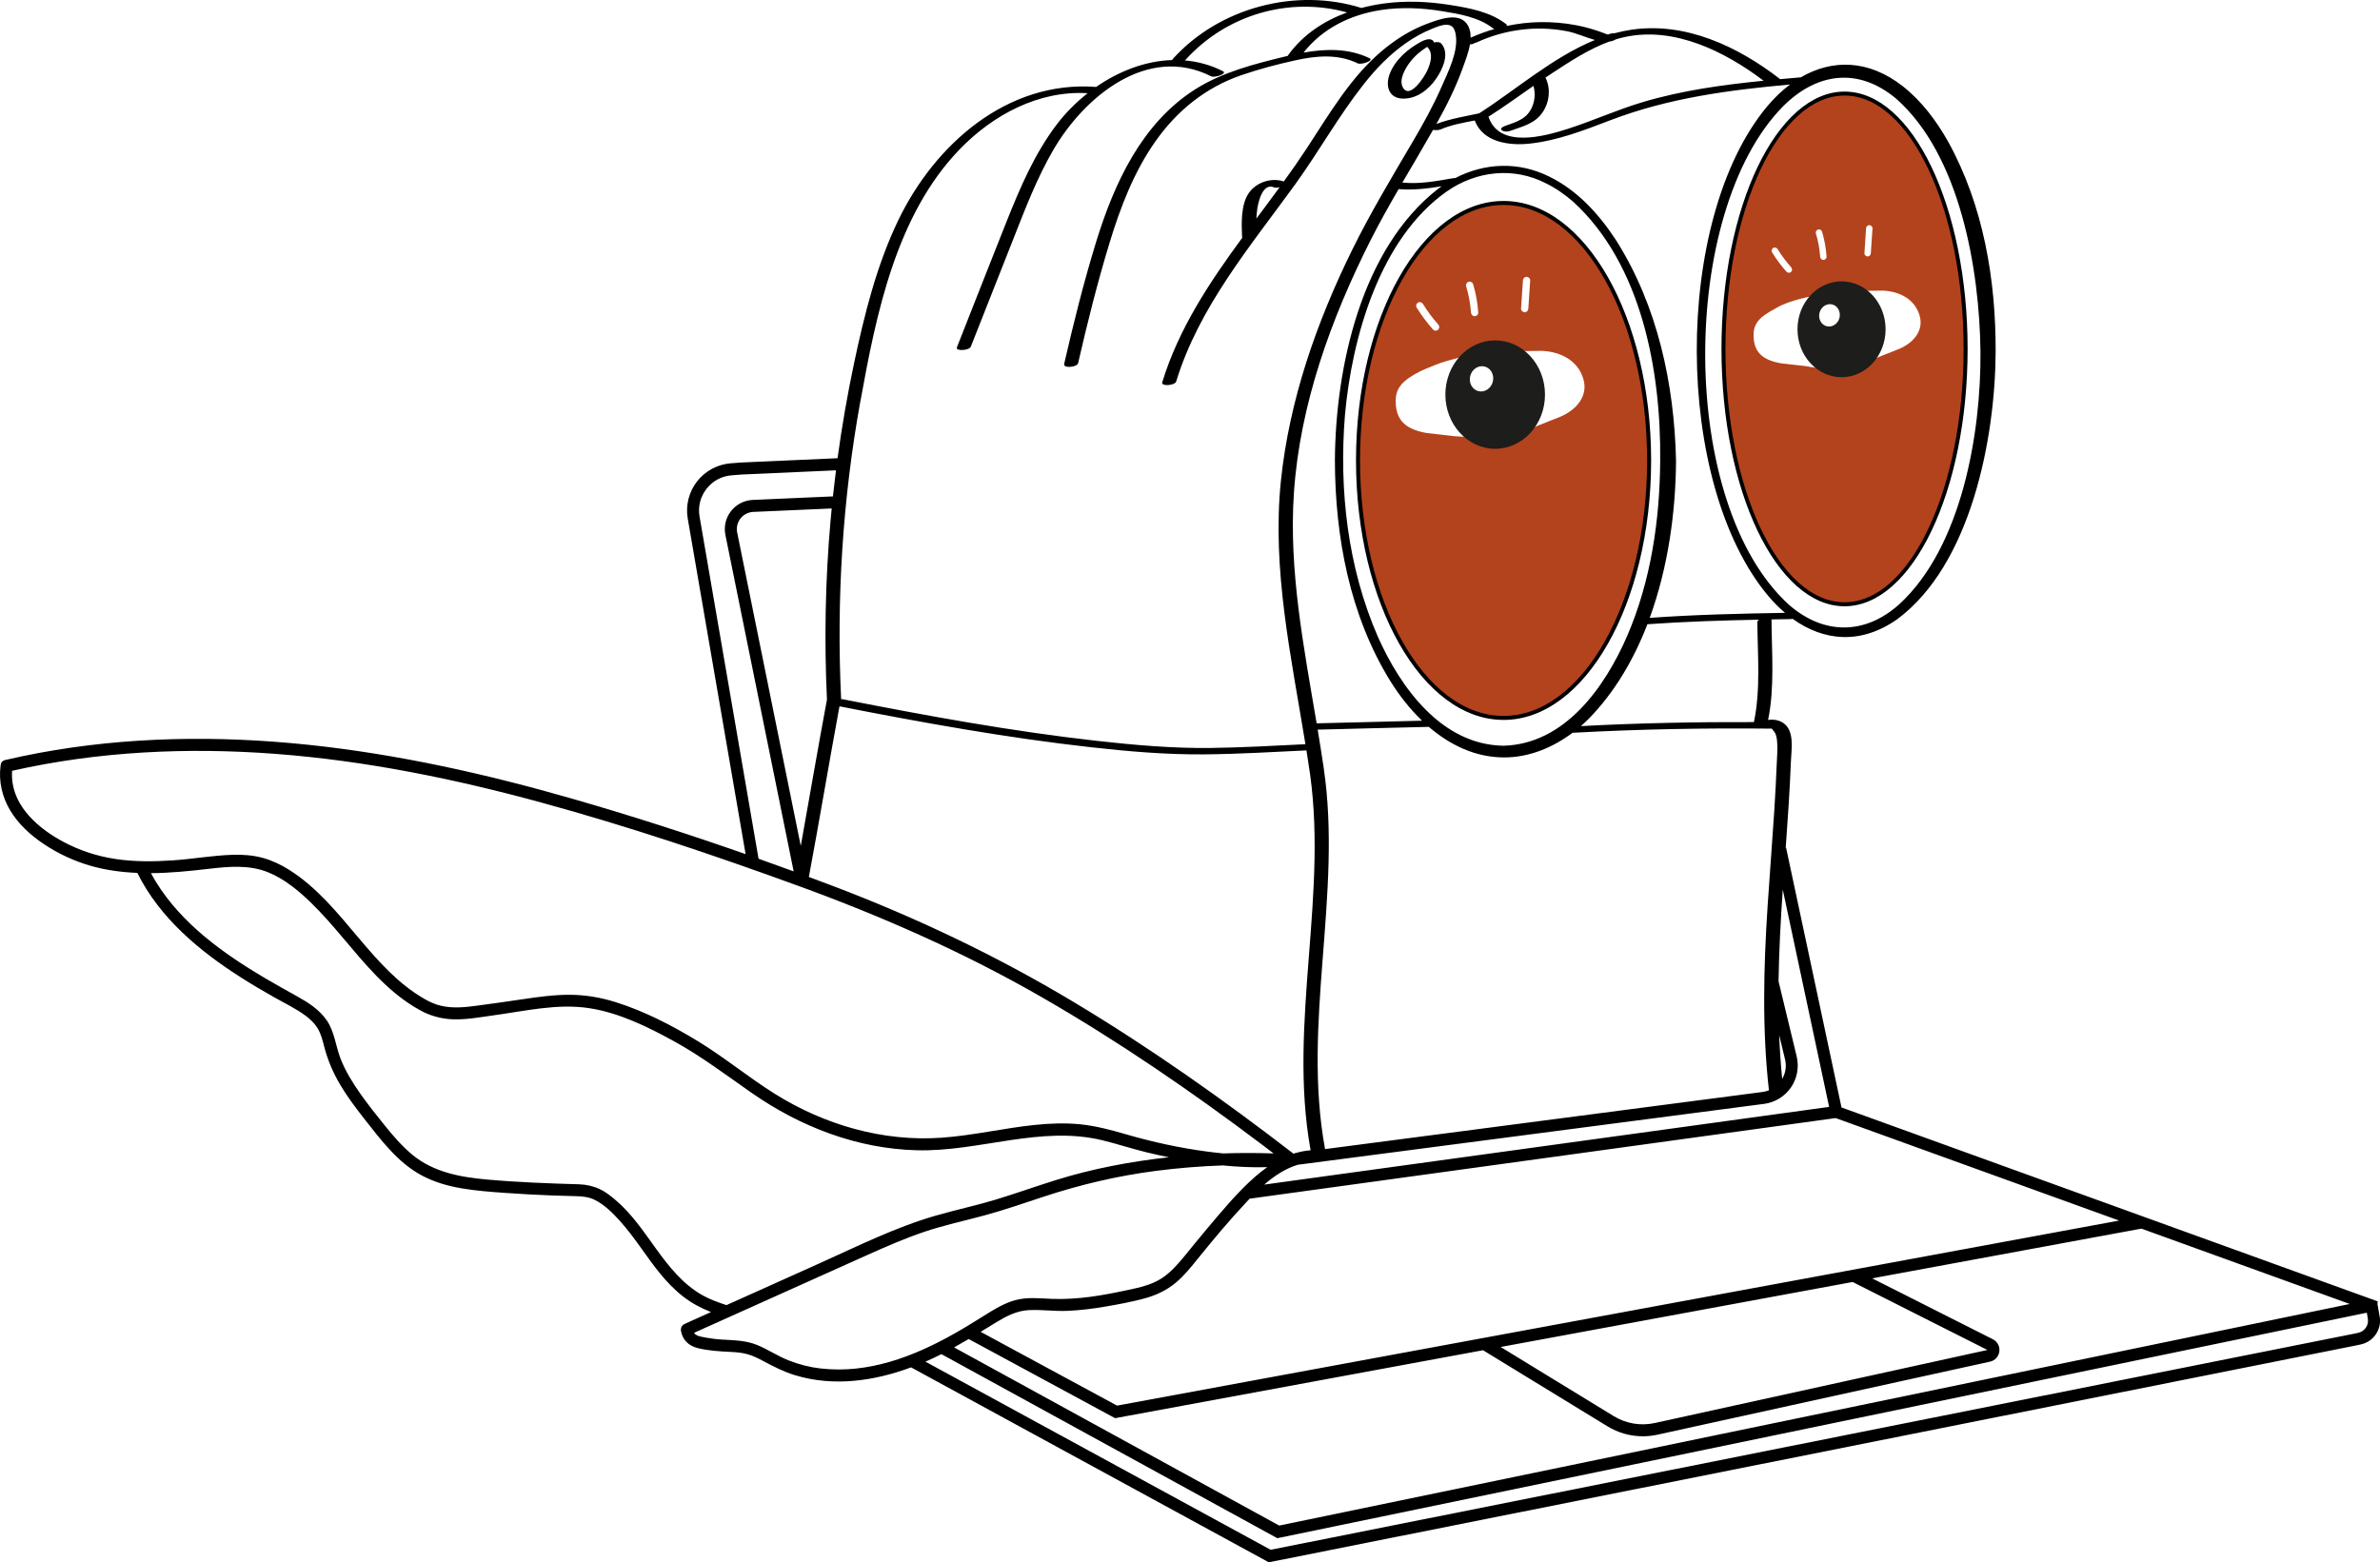
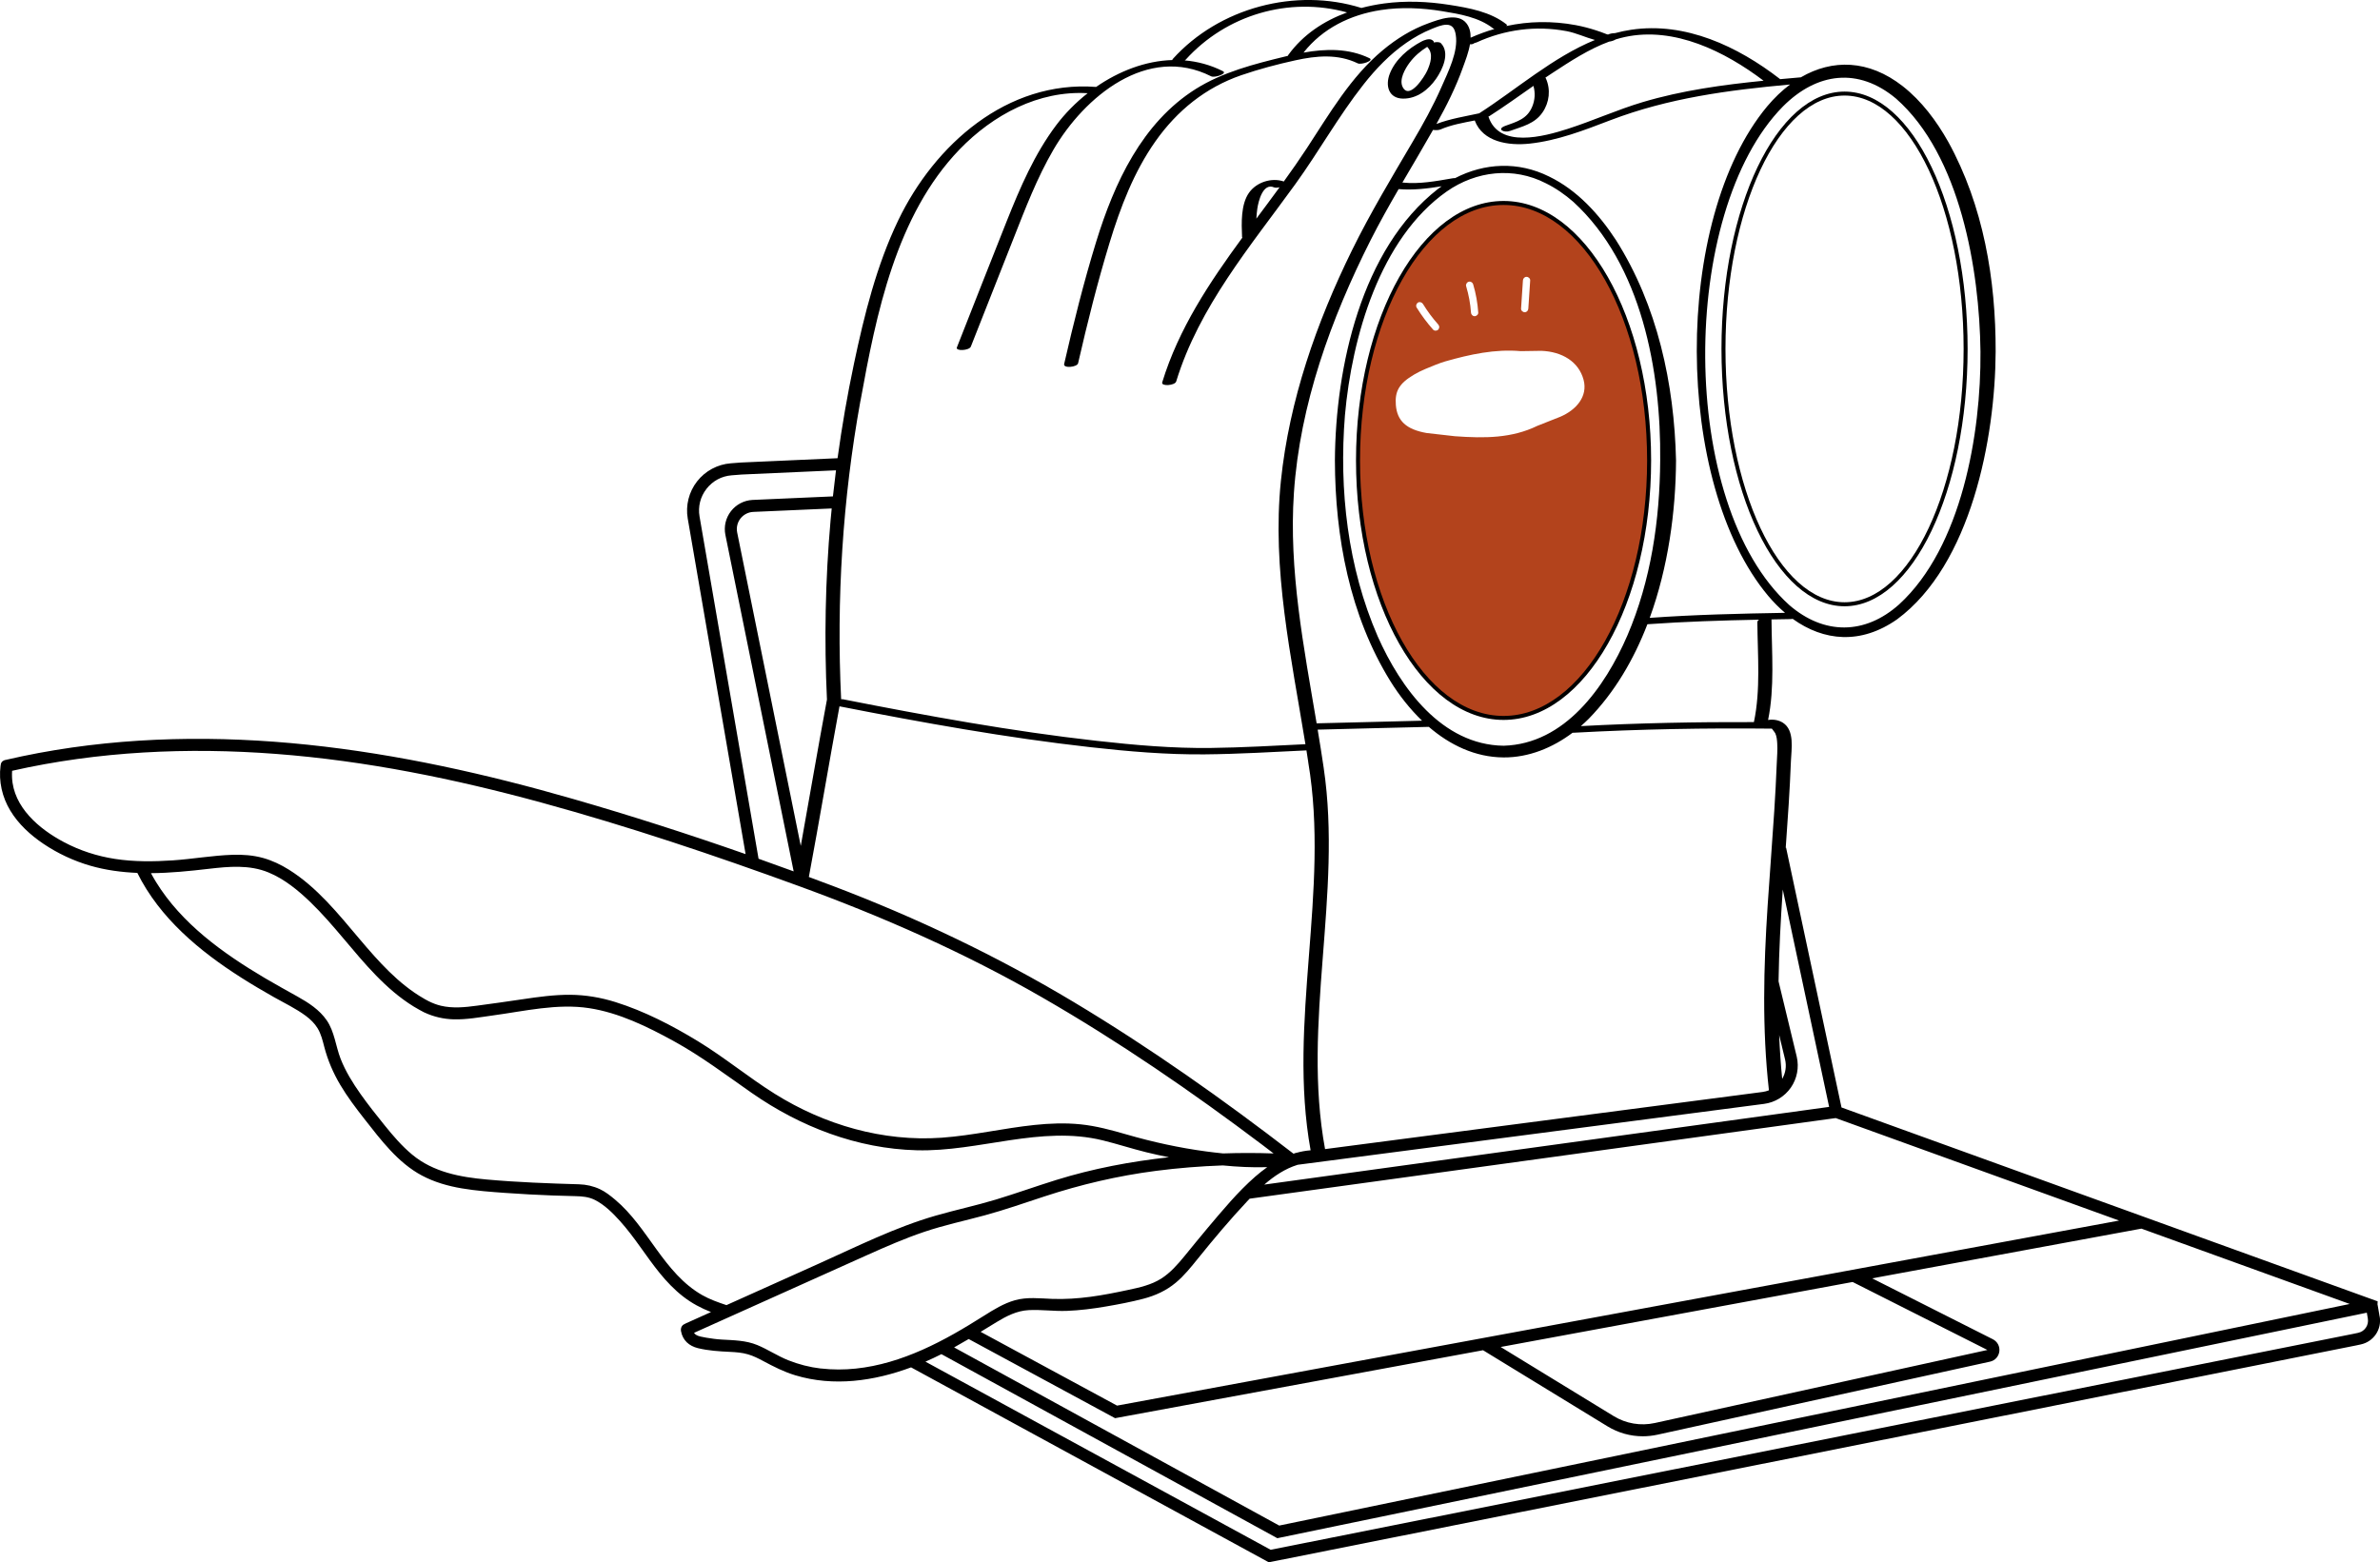
<svg xmlns="http://www.w3.org/2000/svg" id="Calque_2" viewBox="0 0 1062.13 697.36">
  <defs>
    <style>.cls-1{fill:#b3431c;}.cls-2{fill:#1d1d1b;}</style>
  </defs>
  <g id="Calque_1-2">
    <path d="M656.47,19.78c1.33,0,2.62-1.33.58-1.33-1.33,0-2.62,1.33-.58,1.33h0Z" />
    <path d="M626.2,44.01c6.19.06,11.34-4.02,14.71-8.89,2.87-4.15,6.31-11.46,2.14-15.83-.56-.58-1.9-.6-3.19-.33.16-.48-.39-.92-1-1.23-1.22-.62-3.39.21-4.48.79-5.88,3.12-11.64,7.98-14.14,14.33-2.11,5.36-.58,11.11,5.96,11.17ZM629.09,27.94c2.15-2.88,4.85-5.17,7.86-7.05.03.06.05.12.11.18,2.75,2.88,1.32,7.26-.13,10.48-1.16,2.56-7.83,13.14-10.9,7.4-1.82-3.41,1.06-8.32,3.06-11.01Z" />
    <path d="M1061.97,587.61l-.93-5.35h-.04s.08-1.42.08-1.42l-239.27-86.54-24.73-115.95-.16.03c.93-12.9,1.82-25.79,2.32-38.72.21-5.28,1.75-13.65-3.57-17.07-1.93-1.24-4.33-1.6-6.62-1.24,2.97-14.56,1.62-29.99,1.52-44.75,0-.05-.02-.09-.03-.13,2.89-.05,5.77-.1,8.66-.15.28,0,.56-.04.83-.1,13.88,10,30.42,11.57,46.63.18,32.91-24.35,43.75-80.62,43.94-119.42.09-32.22-5.46-65.22-21.18-93.72-5.22-9.27-11.84-18.16-20.29-24.79-15.24-11.93-31.45-12.13-45.46-3.96-3.1.27-6.2.55-9.3.83-.03-.05-.07-.11-.13-.16-18.74-14.48-42.07-25.51-66.3-21.9-2.45.36-4.85.88-7.22,1.51-1.07.01-2.27.22-3.11.63-.15-.04-.32-.09-.52-.13-.89-.34-1.78-.68-2.67-1.01-.71-.25-1.43-.5-2.15-.73-2.96-.97-5.98-1.75-9.04-2.33-5.22-.98-10.52-1.42-15.82-1.35-5.11.07-10.17.68-15.14,1.74.25-.26.31-.52.04-.73-7.16-5.63-16.68-7.33-25.46-8.71-9.67-1.52-19.49-1.93-29.21-.62-3.39.46-6.77,1.13-10.08,2-29.34-9.21-63.49-.13-84.13,22.72-.18.2-.26.38-.26.53-11.98.35-23.84,4.96-34,12-.03,0-.04,0-.07,0-39.66-2.99-72,25.73-88.26,59.57-9.68,20.16-15.12,42.14-19.73,63.92-2.96,13.98-5.39,28.07-7.33,42.23l-43.08,1.92-4.57.35c-5.92.46-11.4,3.4-15.05,8.08-3.65,4.68-5.17,10.72-4.16,16.57l25.82,149.78c-25.37-8.88-50.98-17.12-76.76-24.55-38.83-11.19-78.42-20.06-118.65-24.27-39.98-4.18-80.6-3.67-120.18,3.71-4.93.92-9.84,1.96-14.72,3.09-.05,0-.09.02-.14.03-.02,0-.04,0-.07.01-.12.03-.22.07-.32.11-.01,0-.03,0-.04.01-1.04.39-1.52,1.25-1.55,2.16-.02.1-.04.2-.06.3-.9,6.95.72,13.96,4.33,19.95,3.65,6.06,9,10.94,14.83,14.87,6.35,4.28,13.51,7.62,20.86,9.75,6.82,1.98,13.92,2.92,21.02,3.22,9.99,20.14,27.74,34.9,46.39,46.76,4.76,3.03,9.62,5.89,14.53,8.67,4.78,2.71,9.86,5.11,14.28,8.39,2.03,1.51,3.92,3.34,5.24,5.51,1.56,2.56,2.25,5.5,3,8.37,1.55,5.95,3.96,11.57,7.1,16.87,3.18,5.37,6.96,10.35,10.8,15.26,3.71,4.75,7.41,9.54,11.53,13.95,4.12,4.41,8.77,8.45,14.12,11.29,5.55,2.96,11.66,4.7,17.84,5.74,6.44,1.09,12.97,1.57,19.48,2.03,7,.5,14.02.88,21.03,1.14,3.42.13,6.85.23,10.27.3,2.96.06,5.82.32,8.52,1.66,4.32,2.15,8,5.83,11.2,9.37,6.6,7.3,11.67,15.8,17.88,23.41,3.11,3.82,6.52,7.38,10.42,10.4,3.83,2.97,7.89,5.12,12.38,6.89-1.62.73-3.25,1.46-4.87,2.19-2.19.98-4.37,1.96-6.56,2.95-.11.05-.21.12-.3.19-1.34.49-1.9,1.86-1.65,3.21.74,4.09,3.6,6.6,7.53,7.57,4.66,1.14,9.5,1.43,14.27,1.66,2.74.13,5.46.33,8.11,1.11,2.41.7,4.65,1.84,6.85,3.02,4.61,2.47,9.2,4.8,14.22,6.32,17.14,5.18,35.17,2.6,51.69-3.53l158.79,86.54.85.46,485.13-96.77,2.15-.46c5.76-1.22,9.49-6.72,8.48-12.52ZM1048.59,582.02l-477.72,98.9-145.08-79.52c2.19-1.21,4.36-2.46,6.51-3.74l65.33,35.33,164.21-30.33,55.51,33.95c4.82,2.95,10.26,4.46,15.79,4.46,2.18,0,4.38-.24,6.55-.71l148.4-32.6c2.24-.49,3.87-2.28,4.16-4.55s-.85-4.41-2.9-5.45l-53.85-27.18,120.16-22.19,92.94,33.62ZM669.71,601.21l157.07-29.01,60.14,30.34-148.4,32.6c-6.33,1.39-12.86.29-18.39-3.09l-50.42-30.84ZM945.68,544.79l-447.17,82.59-60.88-32.93c2.39-1.46,4.77-2.93,7.17-4.38,4.4-2.68,9.01-5.03,14.25-5.31,5.66-.3,11.32.55,16.99.34,5.83-.22,11.63-.96,17.38-1.94,5.64-.96,11.33-2.04,16.87-3.49,5.3-1.39,10.13-3.59,14.36-7.1,3.8-3.15,6.9-7.05,9.99-10.88,7.03-8.72,14.27-17.34,21.94-25.51.36-.39.73-.78,1.1-1.16l261.54-35.98,126.46,45.74ZM795.6,397.04l20.69,97.01-252.08,34.68c4.41-3.83,9.29-7.1,14.84-8.82.04-.01.07-.02.11-.03l208.12-27.18c4.81-.63,9.16-3.28,11.93-7.26,2.77-3.99,3.73-8.99,2.64-13.75l-8.13-33.67c.2-13.66.95-27.33,1.88-40.98ZM782.72,322.3c-25.75-.1-51.53.42-77.23,1.79,1.21-1.05,2.39-2.14,3.52-3.27,11.56-11.84,20.09-26.41,26.18-42.2,16.58-1.18,33.21-1.7,49.83-2.04-.46.31-.76.69-.76,1.14.11,14.67,1.52,30.13-1.54,44.58ZM726.25,283.66c-9.99,23.05-27.88,48.44-55.26,49.19-27.51-.39-45.9-25.72-56.15-48.8-13.41-30.86-17.32-65.33-14.63-98.71,3.09-34.78,15.59-78.94,45.46-99.9,13.17-9.18,29.77-11.05,44.2-3.64,4.39,2.14,8.57,5.07,12.25,8.28,30.55,27.99,39.18,75.61,38.78,115.44-.18,26.62-4.1,53.56-14.65,78.14ZM641.76,84.3c-34.34,26.75-45.77,79.7-46.03,121.21.09,34.11,6.61,69.25,24.79,98.57,3.9,6.26,8.64,12.34,14.11,17.59-15.68.35-31.36.85-47.05,1.18-5.74-34.07-12.48-68.3-10.14-102.9,2.66-39.34,16.54-77.72,34.18-112.67,3.93-7.78,8.19-15.36,12.55-22.87,6.38.54,12.86-.23,19.22-1.27-.55.38-1.09.77-1.63,1.17ZM793.99,461.96l2.65,10.97c.69,2.99.22,6.01-1.3,8.62-.65-6.53-1.08-13.06-1.35-19.59ZM790.35,325.21c.11,0,.24,0,.38,0,.8.91,1.56,2.16,1.53,2.09.64,1.38.78,3.01.87,4.5.19,2.96-.09,6.01-.21,8.97-.28,7.05-.66,14.1-1.11,21.15-.9,14.1-2.04,28.19-2.96,42.3-1.8,27.48-2.5,55.02.58,82.43-.9.35-1.85.61-2.84.74l-195.25,25.5c-10.38-56.3,7.76-113.65-.6-170.08,0,0,0-.02,0-.03-.83-5.7-1.75-11.4-2.7-17.11,16.54-.36,33.07-.91,49.61-1.24,9.36,8.05,20.63,13.56,33.34,13.64,11.28.08,21.93-4.33,30.83-11.03.21,0,.44,0,.7,0,29.23-1.6,58.55-2.13,87.82-1.82ZM846.17,44.02c28.62,25.2,37.24,76.38,37.66,112.97.28,36.46-8.36,87.21-36.32,112.79-15.29,13.64-33.5,13.66-48.96.32-49.88-44.98-49.33-175.4-2.88-222.58,15.15-15.19,33.67-17.6,50.5-3.5ZM798.9,37.68c-3.63,2.71-7.07,6-10.27,9.81-42.15,50.65-41.77,168.12.52,218.53,2.36,2.79,4.86,5.29,7.46,7.51-20.13.35-40.29.81-60.38,2.25,8.23-22.6,11.61-47.45,11.74-70.26-.78-34.21-8.31-69.2-26.81-98.37-7.53-11.52-17.26-22.27-29.82-28.35-13.82-6.87-28.9-6.08-41.98.71-.38-.02-.81.01-1.31.1-7.16,1.24-14.6,2.63-21.89,1.89-.1-.01-.21,0-.32,0,4.57-7.83,9.22-15.62,13.69-23.52,1.11.18,2.51.14,3.29-.19,4.9-2.11,10.13-2.99,15.32-4.02,3.6,9.67,15.16,11.32,24.41,10.34,12.58-1.34,24.42-5.98,36.15-10.46,25.98-9.92,52.73-13.44,80.2-15.94ZM718.17,18.57c1.04-.14,2.02-.45,2.88-.98,1.36-.42,2.73-.78,4.11-1.08,22.09-4.76,44.65,6.48,61.88,19.52-18.22,1.82-36.4,4.32-53.99,9.56-11.35,3.39-22.15,8.31-33.42,11.93-10.58,3.4-30.71,8.9-35.38-5.5.16-.06.31-.12.42-.19,6.7-4.29,13.15-8.95,19.67-13.5.85,3.06.71,6.25-.56,9.29-2.3,5.5-6.81,6.67-12,8.55-4.08,1.48-.57,3.24,2.13,2.26,5.52-2.01,10.96-3.15,14.47-8.25,3.1-4.5,3.73-10.25,1.48-15.24-.05-.11-.12-.2-.2-.28,1.05-.71,2.11-1.42,3.17-2.11,7.88-5.16,16.3-10.68,25.32-13.99ZM699.09,13.89c4.31.81,8.46,2.8,12.68,3.95-18.68,7.64-35.12,22.12-51.64,32.74-6.45,1.41-12.93,2.4-19.1,4.75,4.5-8.06,8.66-16.35,11.77-25.06,1.07-2.99,2.73-7.09,3.3-11.06,1.03.11,2.21.03,2.9-.29,12.55-5.75,26.48-7.6,40.08-5.03ZM384,178.98c7.01-38.74,15.89-82.93,44.22-112.28,14.9-15.44,35.32-26.4,57.17-25.1-5.32,4.18-10.07,9.02-13.99,14.21-9.73,12.93-16.15,27.91-22.11,42.86-7.49,18.77-14.84,37.6-22.26,56.4-.69,1.75,5.51,1.44,6.23-.37,6.33-16.03,12.65-32.06,18.98-48.09,5.34-13.54,10.56-27.25,17.92-39.86,13.73-23.53,41.9-47.05,70.35-32.69,1.57.79,7.42-1.2,5.23-2.3-5.53-2.79-11.27-4.31-17.03-4.8.17-.1.32-.2.42-.31,18.09-20.03,46.13-28.29,72.04-21.1-10.34,3.76-19.67,9.9-26.27,19.02-.1.13-.16.26-.2.37-.42.1-.84.2-1.26.3-13.65,3.32-27.77,6.91-39.79,14.46-24.03,15.11-36.39,42.02-44.45,68.19-5.53,17.97-10.1,36.27-14.3,54.59-.46,2.02,5.82,1.43,6.23-.37,4.14-18.03,8.64-36.04,14.04-53.74,4.84-15.88,10.86-31.67,20.49-45.32,9.64-13.67,22.39-24.01,38.29-29.48,7.85-2.7,15.99-4.86,24.1-6.64,9.42-2.07,18.94-2.97,27.89,1.35,1.58.76,7.42-1.24,5.23-2.3-9.32-4.5-19.51-4.26-29.44-2.5,8.51-10.83,20.95-16.93,34.53-19,9.06-1.39,18.33-.96,27.36.51,7.75,1.27,16.39,2.71,22.71,7.68.16.12.36.21.59.27-3.62,1.04-7.17,2.35-10.62,3.88.04-2.34-.43-4.54-1.8-6.34-3.84-5.04-12.29-1.81-16.99-.11-7.47,2.69-14.25,6.91-20.34,11.97-14.4,11.97-23.85,28.42-33.99,43.86-3.28,5-6.73,9.92-10.25,14.8-5.47-1.86-12.17.29-15.53,5.03-3.69,5.22-3.36,13.62-3.1,19.69,0,.13.06.24.13.34-14.67,20.02-28.41,40.6-35.76,64.59-.58,1.9,5.67,1.45,6.23-.37,10.23-33.39,33.05-60.26,53.16-88.07,10.52-14.55,19.32-30.39,30.43-44.49,5.5-6.98,11.73-13.49,19.06-18.57,3.54-2.46,7.31-4.6,11.32-6.21,2.04-.82,4.48-1.92,6.72-1.9,2.68.02,3.65,1.88,4.07,4.41,1.27,7.55-3.45,16.72-6.39,23.45-3.7,8.44-8.19,16.51-12.86,24.44-9.36,15.94-18.87,31.72-27.03,48.32-15.86,32.26-28.02,67.01-31.74,102.93-4.09,39.48,4.63,78.71,10.94,117.58-14.03.68-28.06,1.49-42.12,1.67-17.06.22-34.09-1.28-51.04-3.18-38.01-4.26-75.76-11.17-113.27-18.56-.2-.04-.47-.04-.77,0-2.14-44.52.65-89.23,8.59-133.09ZM571.04,83.59c-3.41,4.68-6.89,9.34-10.36,14,.09-1.5.21-2.99.43-4.47.48-3.29,2.51-11.67,7.5-9.48.51.22,1.45.17,2.42-.05ZM374.66,315.27c37.09,7.28,74.42,14.02,111.99,18.23,16.94,1.9,33.96,3.36,51.02,3.2,15.13-.14,30.25-1.05,45.36-1.77.28,1.74.55,3.49.81,5.23,0,.04-.01.07,0,.11,9.7,57.41-9.31,115.83,1.05,173.15-2.18.17-4.29.56-6.34,1.13l-.51.07v.08c-.26.08-.53.15-.8.23-31.44-24.24-63.93-47.2-97.99-67.63-34.34-20.6-70.28-37.71-107.71-51.92-3.51-1.33-7.04-2.64-10.57-3.95,4.74-25.36,8.98-50.8,13.67-76.17ZM369.04,312.29c-4.06,21.73-7.76,43.53-11.68,65.28l-28.38-139.9c-.44-2.19.09-4.46,1.46-6.22s3.43-2.84,5.64-2.96l35.09-1.54c-.18,1.8-.36,3.6-.52,5.41-2.35,26.58-2.85,53.29-1.6,79.94ZM312.19,230.55c-.76-4.43.34-8.82,3.11-12.37,2.76-3.55,6.76-5.69,11.24-6.03l4.49-.35,42.05-1.88c-.49,3.88-.95,7.76-1.37,11.64l-35.89,1.58c-3.79.2-7.29,2.03-9.62,5.03-2.33,3-3.23,6.85-2.48,10.57l30.47,150.19c-5.21-1.91-10.44-3.79-15.67-5.65l-26.33-152.73ZM51.28,383.36c-7.95-1.23-15.59-3.7-22.7-7.46-11.11-5.86-22.6-15.61-23.21-28.91-.05-.98-.03-1.97.03-2.95,38.58-8.72,78.4-10.54,117.78-7.54,40.2,3.06,79.85,11.17,118.69,21.79,38.65,10.57,76.74,23.38,114.37,37.1,37.6,13.7,74.01,29.75,108.72,49.72,34.26,19.72,66.92,42.15,98.47,65.95,1.65,1.25,3.29,2.51,4.94,3.77-7.51-.27-15.04-.27-22.55-.01-2.53-.26-5.06-.55-7.57-.89-11.98-1.61-23.79-4.19-35.4-7.55-6.81-1.97-13.61-3.83-20.68-4.55-6.8-.69-13.67-.43-20.46.28-13.9,1.45-27.56,4.71-41.51,5.7-26.15,1.85-52.25-5.73-74.37-19.56-11.77-7.36-22.48-16.27-34.34-23.5-11.53-7.03-23.93-13.45-36.85-17.49-6.55-2.05-13.34-3.21-20.21-3.25-7.13-.04-14.23.95-21.27,2-6.75,1.01-13.51,1.95-20.28,2.86-5.32.72-10.87,1.29-16.16.02-1.9-.46-3.67-1.15-5.38-2-.52-.27-1.04-.55-1.56-.83-.22-.12-.44-.25-.65-.38-11.4-6.57-20.23-16.59-28.67-26.56-9.48-11.2-18.93-23.06-31.53-30.95-3.57-2.24-7.45-4.09-11.51-5.22-4.43-1.24-9.1-1.57-13.68-1.42-8.88.29-17.69,1.88-26.56,2.48-8.61.58-17.36.67-25.9-.65ZM313.37,578.05c-4.21-2.4-7.89-5.5-11.21-9.01-6.72-7.11-11.82-15.55-17.86-23.22-2.95-3.74-6.14-7.31-9.8-10.37-2.09-1.75-4.31-3.52-6.79-4.68-2.94-1.37-6.05-2.07-9.28-2.17-13.74-.4-27.46-.9-41.15-2.13-11.9-1.06-23.92-3.28-33.35-11.13-4.61-3.83-8.53-8.41-12.28-13.06-3.7-4.59-7.38-9.2-10.78-14.02-3.46-4.91-6.7-10.11-8.88-15.72-2.18-5.62-2.7-12.07-6.18-17.13-3.25-4.72-8.11-7.85-13.04-10.61-4.89-2.74-9.81-5.43-14.64-8.29-18.58-11.01-37-24.17-48.52-42.87-.79-1.28-1.53-2.59-2.25-3.91,8.61-.06,17.19-.94,25.73-1.93,8.97-1.04,18.19-1.92,26.75,1.62,7.08,2.93,13.21,7.96,18.67,13.23,5.27,5.08,10.04,10.64,14.76,16.23,9.39,11.11,18.81,22.65,31.34,30.37.86.53,1.74,1.04,2.63,1.52.46.26.93.51,1.4.75.21.11.42.23.64.34.09.04.18.07.26.11,4.04,1.87,8.37,2.87,12.89,3,5.88.16,11.73-.95,17.53-1.74,14.04-1.9,28.73-5.43,42.92-3.26,13.37,2.04,26.11,8.3,37.85,14.75,12.28,6.75,23.34,15.15,34.81,23.14,21.67,15.09,46.99,24.86,73.58,25.55,27.86.73,55.3-11.23,83.05-4.41,6.5,1.6,12.86,3.69,19.36,5.29,3.36.83,6.74,1.57,10.13,2.24-17.02,1.87-33.92,5.04-50.28,10.13-9.01,2.8-17.89,6-26.92,8.74-8.87,2.69-17.95,4.61-26.86,7.18-18.1,5.21-35.16,13.78-52.3,21.48-13.7,6.16-27.41,12.31-41.11,18.47-3.79-1.27-7.47-2.57-10.85-4.49ZM366.33,610.83c-4.97-.58-9.89-1.84-14.54-3.69-4.79-1.9-9.08-4.84-13.85-6.8-5.08-2.09-10.45-2.13-15.84-2.44-2.33-.13-4.62-.46-6.92-.84-.83-.14-1.67-.29-2.49-.49-.4-.1-.8-.21-1.18-.35-.31-.11-.24-.09-.68-.32-.48-.26-.82-.56-1.05-.93-.02-.03-.03-.05-.04-.08,17.17-7.71,34.34-15.42,51.5-23.14,8.69-3.9,17.38-7.82,26.07-11.71,8.27-3.7,16.58-7.33,25.18-10.23,8.85-2.99,17.99-4.92,27-7.37,8.94-2.43,17.69-5.5,26.49-8.39,16.28-5.35,32.88-9.25,49.89-11.45,9.9-1.28,19.87-2.08,29.85-2.43,6.49.64,13.01.96,19.51.78.11,0,.22-.01.32-.02-1.85,1.31-3.64,2.73-5.35,4.22-7.82,6.83-14.55,15-21.24,22.91-3.55,4.19-6.97,8.48-10.46,12.72-3.01,3.65-6.22,7.32-10.24,9.88-4.48,2.85-9.7,4-14.83,5.09-5.57,1.19-11.16,2.31-16.81,3.06-5.65.75-11.38,1.14-17.08.93-5.59-.21-11.18-.93-16.66.62-4.94,1.4-9.36,4.14-13.67,6.85-4.48,2.83-9,5.6-13.62,8.2-18.04,10.16-38.23,17.83-59.27,15.39ZM1052.38,594.89l-2.12.45-483.2,96.39-154.06-83.97c1.22-.53,2.44-1.08,3.64-1.65,1.17-.55,2.33-1.12,3.49-1.7l149.9,82.15,486.22-100.66.45,2.62c.51,2.95-1.38,5.75-4.31,6.36Z" />
-     <path class="cls-1" d="M823.17,41.76c-29.84,0-54.03,51.03-54.03,113.97s24.19,113.97,54.03,113.97,54.03-51.03,54.03-113.97-24.19-113.97-54.03-113.97ZM832.78,101.92c.05-.78.61-1.43,1.43-1.43.74,0,1.48.66,1.43,1.43-.25,3.7-.49,7.41-.74,11.11-.05.78-.61,1.43-1.43,1.43-.74,0-1.48-.66-1.43-1.43.25-3.7.49-7.41.74-11.11ZM811.38,102.43c.76-.21,1.54.26,1.76,1,1.09,3.63,1.75,7.38,2.01,11.16.05.78-.7,1.43-1.43,1.43-.81,0-1.38-.66-1.43-1.43-.24-3.53-.89-7.01-1.91-10.4-.22-.74.27-1.56,1-1.76ZM791.34,110.66c.66-.43,1.57-.12,1.96.51,1.84,2.98,3.75,5.55,6.04,8.13.53.6.55,1.43,0,2.03-.5.55-1.53.56-2.03,0-2.41-2.71-4.59-5.63-6.49-8.71-.42-.68-.13-1.55.51-1.96ZM847.51,155.74l-9,3.57c-10.09,4.91-21.51,6.35-32.51,4.12l-11.17-1.27c-8.09-1.4-11.7-4.84-12.19-11.06h0c-.48-6.08,1.69-9.2,9.53-13.31,0,0,9.78-7.13,39.75-7.96l8.14-.13c8.15.31,14.76,4.22,16.69,11.44,1.74,6.54-2.87,11.89-9.23,14.6Z" />
    <path class="cls-1" d="M671,90.59c-35.87,0-64.95,51.45-64.95,114.92s29.08,114.92,64.95,114.92,64.95-51.45,64.95-114.92-29.08-114.92-64.95-114.92ZM679.64,125.18c.06-.88.69-1.62,1.62-1.62.83,0,1.68.75,1.62,1.62-.28,4.19-.56,8.37-.83,12.56-.06.88-.69,1.62-1.62,1.62-.83,0-1.68-.75-1.62-1.62.28-4.19.56-8.37.83-12.56ZM655.44,125.76c.86-.24,1.74.29,1.99,1.13,1.23,4.11,1.98,8.34,2.27,12.62.06.88-.79,1.62-1.62,1.62-.92,0-1.56-.75-1.62-1.62-.27-3.99-1.01-7.92-2.16-11.76-.25-.84.3-1.76,1.13-1.99ZM632.79,135.06c.75-.48,1.77-.14,2.22.58,2.08,3.37,4.24,6.28,6.83,9.19.6.68.62,1.61,0,2.29-.57.62-1.73.64-2.29,0-2.72-3.06-5.18-6.36-7.34-9.85-.48-.77-.14-1.75.58-2.22ZM696.28,186.03l-10.18,4.03c-11.41,5.55-23.4,5.61-36.76,4.65l-12.63-1.43c-9.15-1.59-13.22-5.47-13.78-12.5h0c-.49-6.14,1.42-9.61,8.13-13.58,1.62-.96,3.32-1.78,5.06-2.52,2.51-1.07,6.39-2.66,8.82-3.36,10.99-3.14,22.29-5.61,33.7-4.59l9.2-.14c9.22.35,16.69,4.78,18.87,12.94h0c1.97,7.39-3.24,13.44-10.44,16.51Z" />
    <path d="M823.17,270.6c-30.28,0-54.92-51.53-54.92-114.86s24.64-114.86,54.92-114.86,54.92,51.53,54.92,114.86-24.64,114.86-54.92,114.86ZM823.17,42.65c-29.3,0-53.14,50.73-53.14,113.08s23.84,113.08,53.14,113.08,53.14-50.73,53.14-113.08-23.84-113.08-53.14-113.08Z" />
    <path d="M671,321.33c-36.31,0-65.85-51.95-65.85-115.82s29.54-115.81,65.85-115.81,65.85,51.95,65.85,115.81-29.54,115.82-65.85,115.82ZM671,91.49c-35.32,0-64.06,51.15-64.06,114.03s28.74,114.03,64.06,114.03,64.06-51.15,64.06-114.03-28.74-114.03-64.06-114.03Z" />
-     <path class="cls-2" d="M667.26,151.93c-12.27,0-22.23,10.83-22.23,24.19s9.95,24.19,22.23,24.19,22.23-10.83,22.23-24.19-9.95-24.19-22.23-24.19ZM666.2,170.38c-.78,3.03-3.66,4.91-6.44,4.2-2.78-.71-4.4-3.75-3.63-6.78s3.66-4.91,6.44-4.2c2.78.71,4.4,3.75,3.63,6.78Z" />
-     <path class="cls-2" d="M821.83,125.58c-10.86,0-19.66,9.58-19.66,21.39s8.8,21.39,19.66,21.39,19.66-9.58,19.66-21.39-8.8-21.39-19.66-21.39ZM820.9,141.89c-.69,2.68-3.24,4.35-5.69,3.72-2.46-.63-3.89-3.31-3.21-6s3.24-4.35,5.69-3.72c2.46.63,3.89,3.31,3.21,6Z" />
  </g>
</svg>